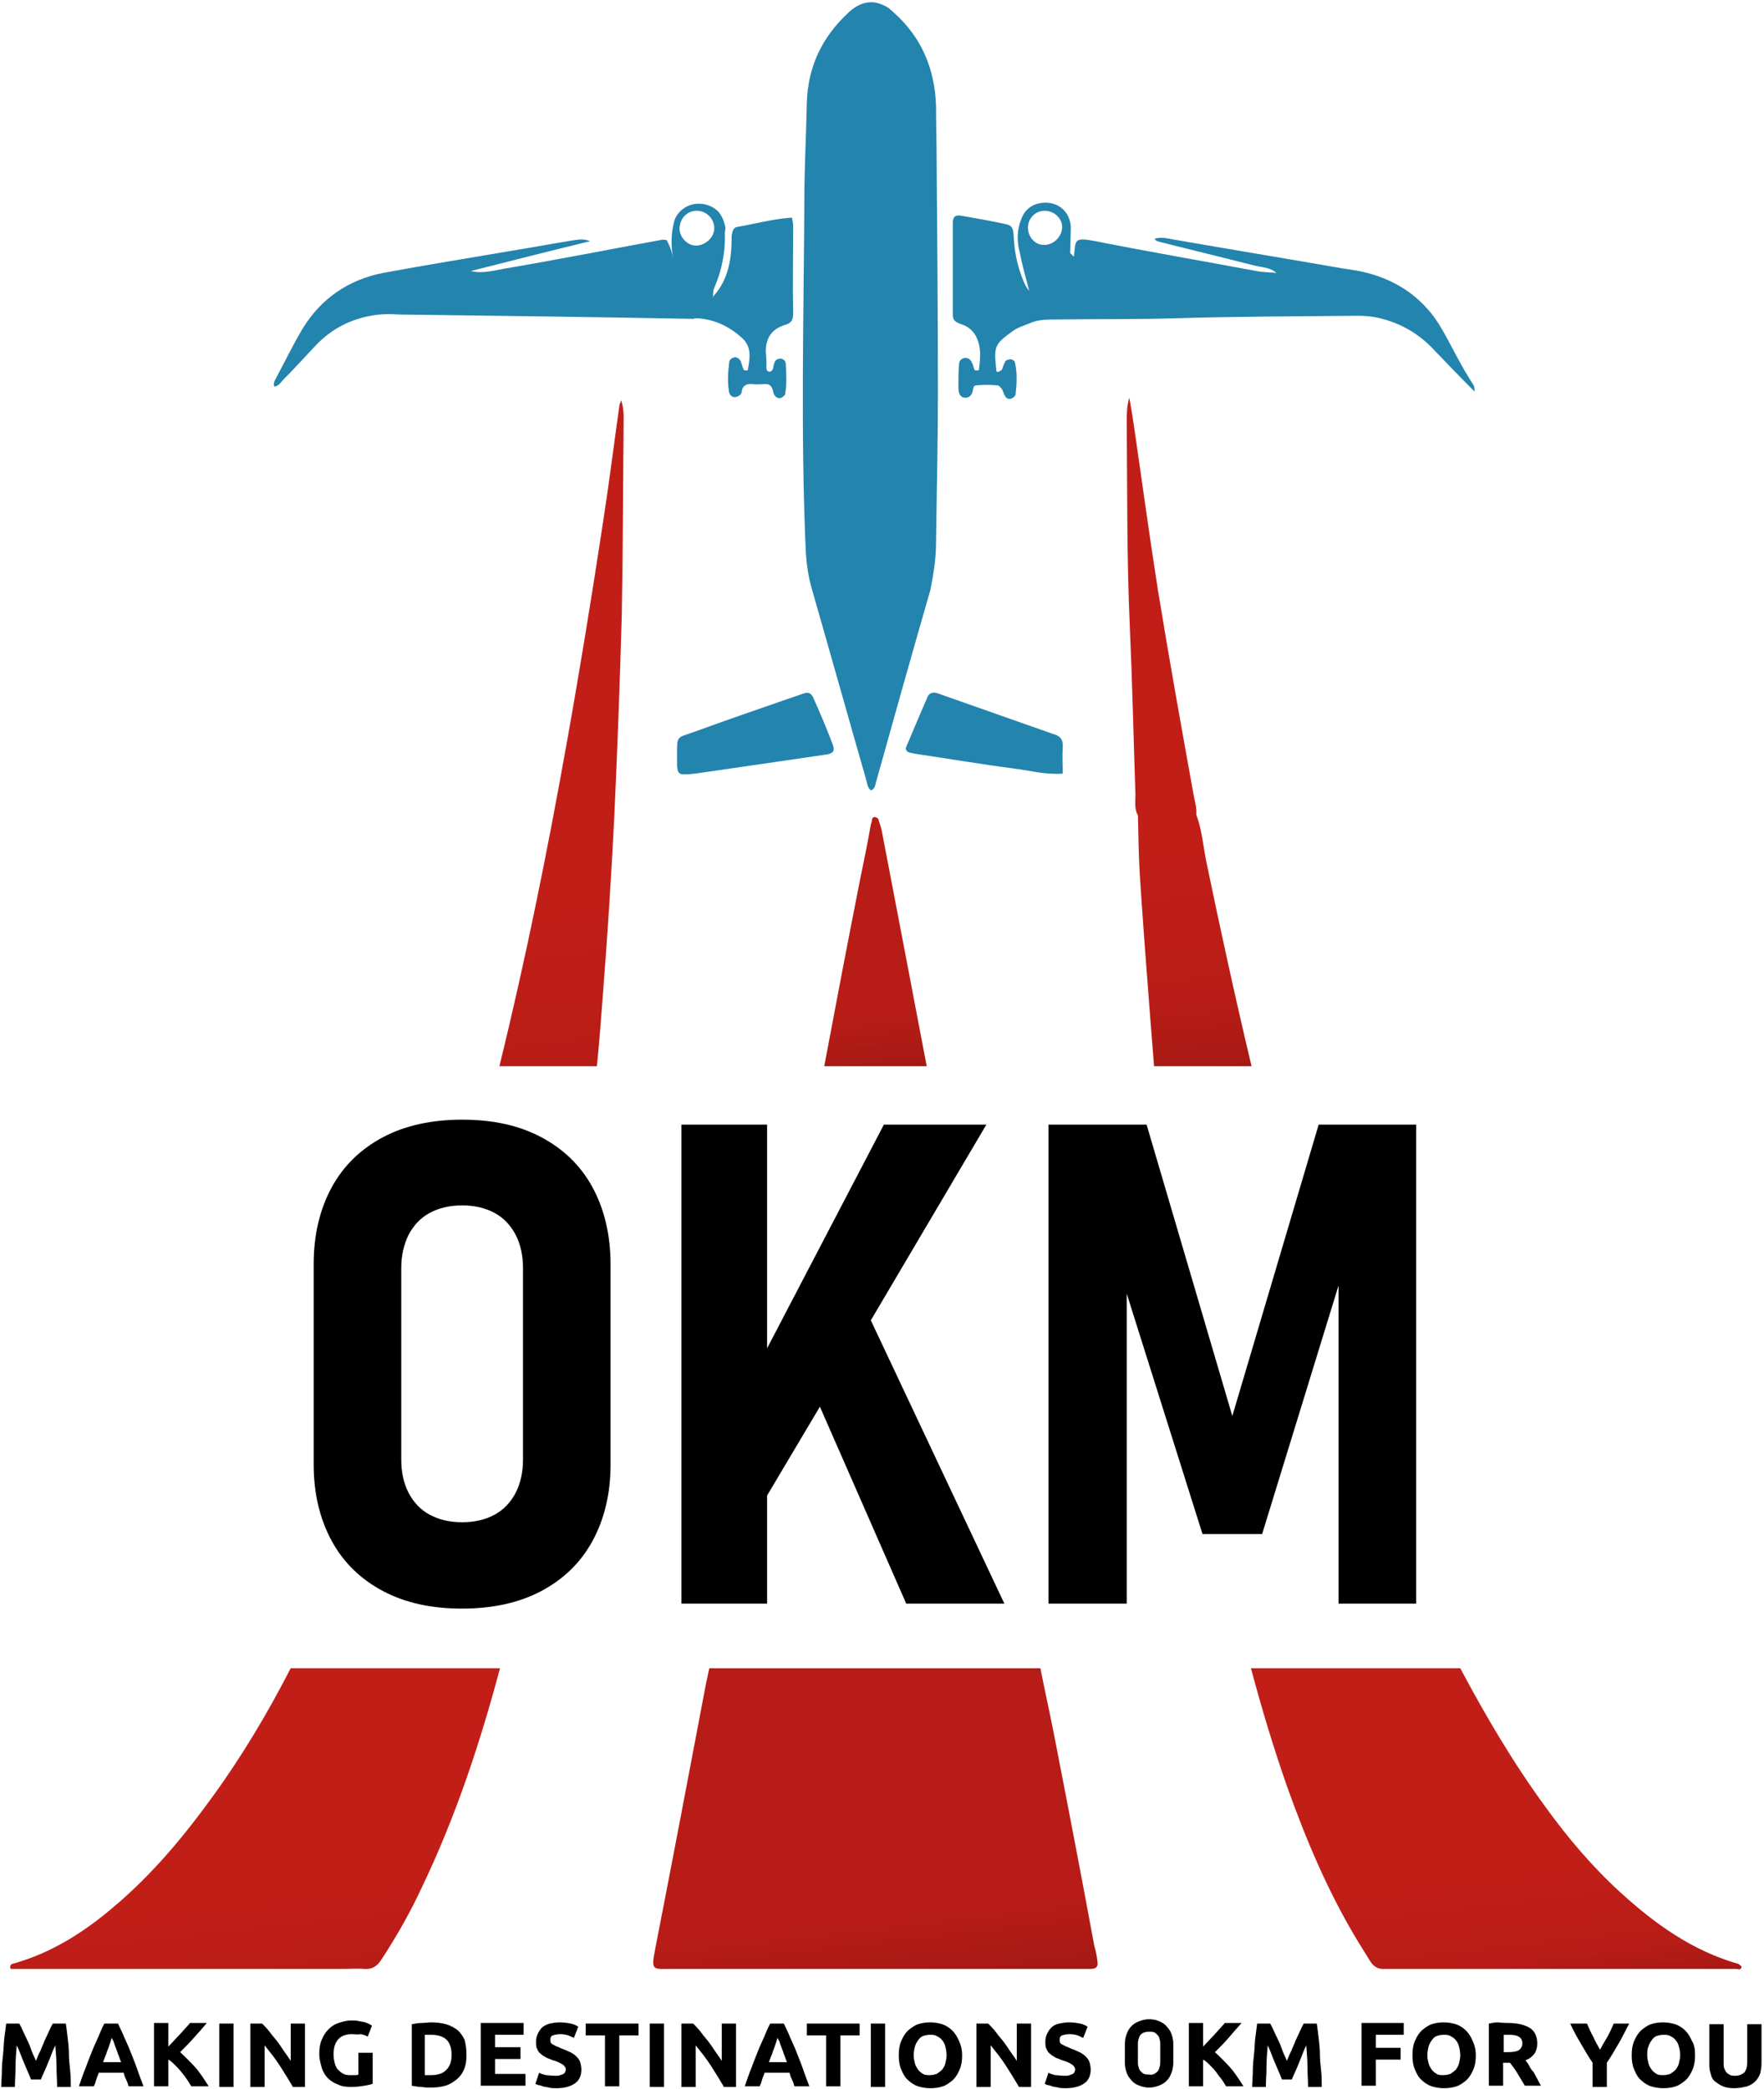
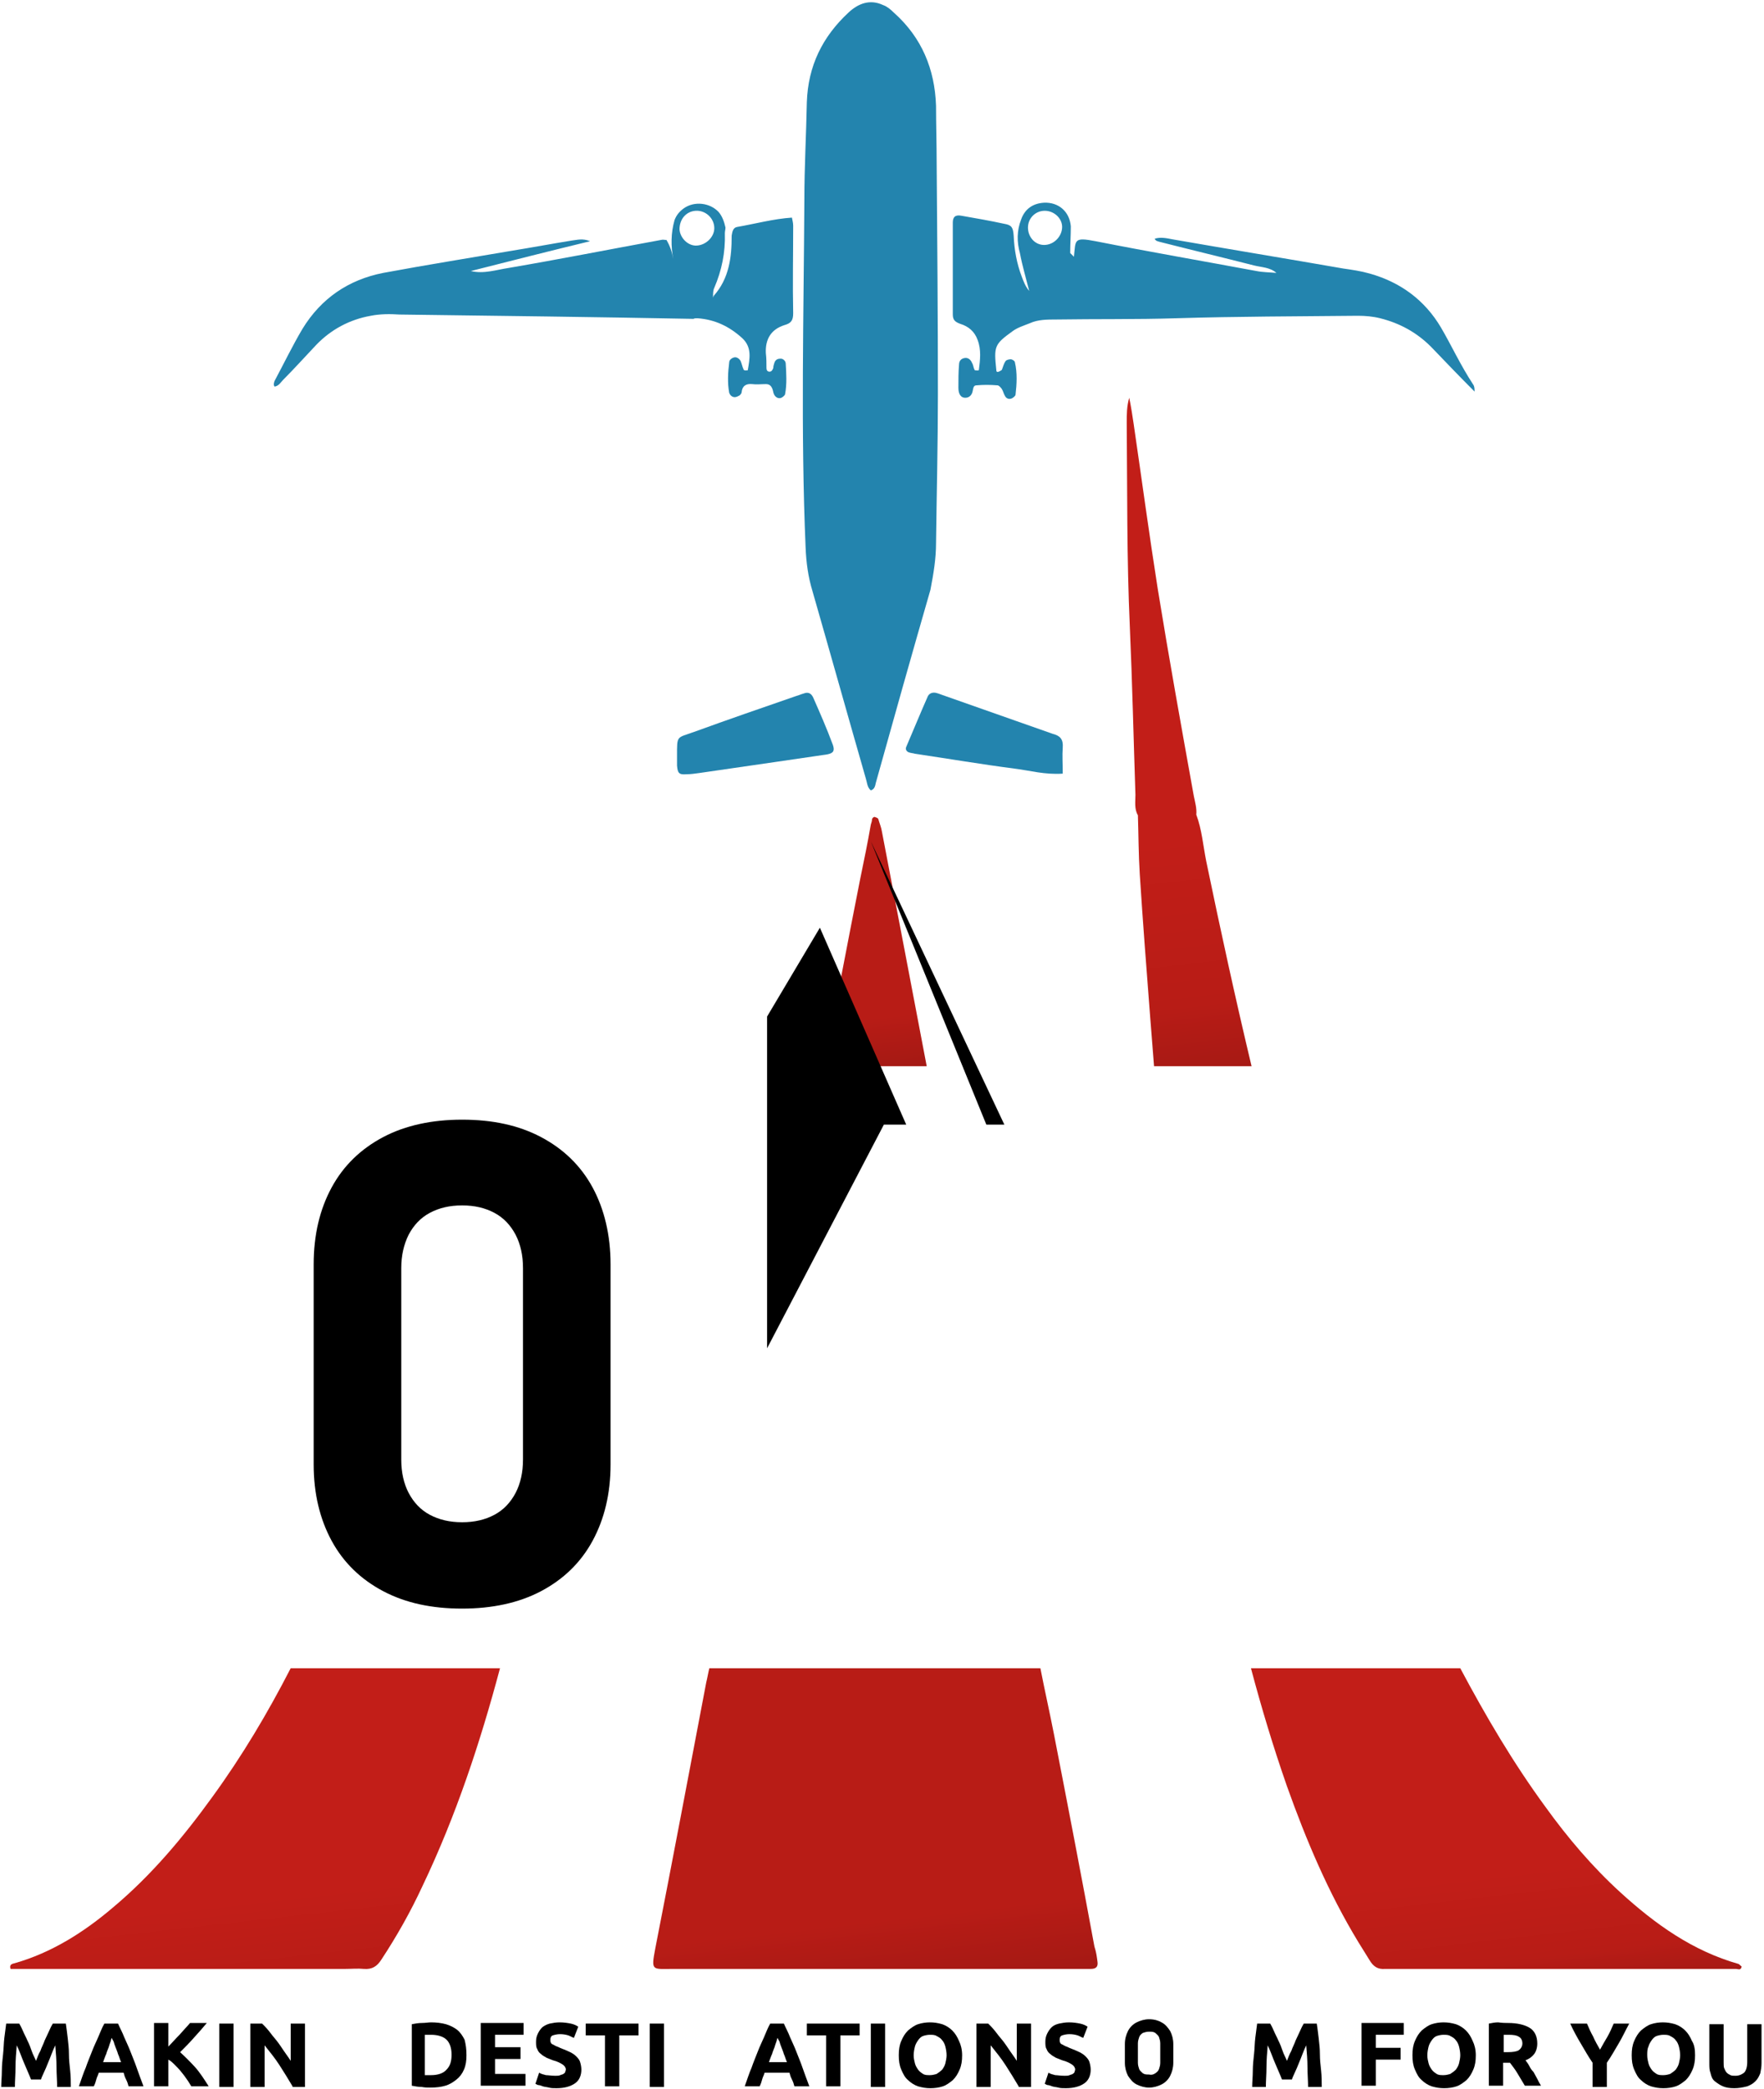
<svg xmlns="http://www.w3.org/2000/svg" version="1.2" viewBox="0 0 284 336" width="250" height="296">
  <defs>
    <linearGradient id="P" gradientUnits="userSpaceOnUse" />
    <linearGradient id="g1" x1="142.3" y1="183.3" x2="139.1" y2="155.5" href="#P">
      <stop stop-color="#941712" />
      <stop offset=".3" stop-color="#9e1813" />
      <stop offset=".7" stop-color="#b81c16" />
    </linearGradient>
    <linearGradient id="g2" x1="143.2" y1="335.4" x2="138.9" y2="297.9" href="#P">
      <stop stop-color="#941712" />
      <stop offset=".3" stop-color="#9e1813" />
      <stop offset=".7" stop-color="#b81c16" />
    </linearGradient>
    <linearGradient id="g3" x1="195.6" y1="188.3" x2="189.5" y2="135" href="#P">
      <stop stop-color="#941712" />
      <stop offset=".2" stop-color="#9e1813" />
      <stop offset=".5" stop-color="#b81c16" />
      <stop offset="1" stop-color="#c21e18" />
    </linearGradient>
    <linearGradient id="g4" x1="245.1" y1="329.3" x2="241.9" y2="301.4" href="#P">
      <stop stop-color="#941712" />
      <stop offset=".2" stop-color="#9e1813" />
      <stop offset=".5" stop-color="#b81c16" />
      <stop offset="1" stop-color="#c21e18" />
    </linearGradient>
    <linearGradient id="g5" x1="45.6" y1="331.3" x2="42.7" y2="305.5" href="#P">
      <stop stop-color="#941712" />
      <stop offset=".2" stop-color="#9e1813" />
      <stop offset=".5" stop-color="#b81c16" />
      <stop offset="1" stop-color="#c21e18" />
    </linearGradient>
    <linearGradient id="g6" x1="99.5" y1="198.7" x2="93.2" y2="143.6" href="#P">
      <stop stop-color="#941712" />
      <stop offset=".2" stop-color="#9e1813" />
      <stop offset=".5" stop-color="#b81c16" />
      <stop offset="1" stop-color="#c21e18" />
    </linearGradient>
  </defs>
  <style>.a{fill:url(#g1)}.b{fill:url(#g2)}.c{fill:url(#g3)}.d{fill:url(#g4)}.e{fill:url(#g5)}.f{fill:url(#g6)}.g{fill:#2384ae}</style>
  <path class="a" d="m149.2 171.5h-16.5c1.9-10.1 3.8-20.1 5.8-30.2 0.6-2.9 1.2-5.8 1.7-8.7 0.1-0.3 0.2-0.6 0.2-0.9 0.1-0.2 0.3-0.4 0.5-0.3 0.2 0.1 0.4 0.1 0.5 0.3 0.2 0.7 0.5 1.4 0.6 2.1 2.4 12.5 4.8 25.1 7.2 37.7z" />
  <path class="b" d="m176.7 315.7c0.1 0.8-0.3 1.1-1.1 1.1q-1.1 0-2.1 0c-21.7 0-43.4 0-65.2 0-3.3 0-3.5 0.4-2.8-3.3 2.8-14.3 5.5-28.6 8.2-42.8 0.2-0.8 0.3-1.5 0.5-2.3h53.3c0.7 3.6 1.5 7.1 2.2 10.7 2.2 11.3 4.4 22.7 6.5 34.1 0.3 0.9 0.4 1.7 0.5 2.5z" />
  <path class="c" d="m201.5 171.5h-15.7c-0.2-2.5-0.4-5-0.6-7.6-0.6-7.8-1.2-15.5-1.7-23.3-0.2-3.2-0.2-6.3-0.3-9.5-0.6-1-0.4-2.2-0.4-3.3-0.3-9-0.5-18-0.9-27-0.5-11-0.4-21.9-0.5-32.9 0-1.3 0-2.6 0.4-4 0.3 1.4 0.5 2.8 0.7 4.1 1.3 8.9 2.5 17.8 3.9 26.7 1.8 11.1 3.8 22.2 5.8 33.3 0.2 1 0.5 2 0.4 3 0.9 2.4 1.1 5 1.6 7.5 2.3 11.1 4.7 22.1 7.3 33z" />
  <path class="d" d="m280.4 316.4c-0.1 0.7-0.6 0.4-0.9 0.4-18.6 0-37.1 0-55.6 0q-0.5 0-0.9 0c-1.2 0.1-1.9-0.4-2.5-1.4-0.6-1-1.2-1.9-1.8-2.9-4.8-7.9-8.4-16.4-11.5-25.1-2.2-6.3-4.1-12.6-5.8-19h33.7c4.1 7.7 8.5 15.2 13.7 22.3 3.6 5 7.6 9.7 12.1 13.8 5.6 5.1 11.6 9.4 19 11.5 0.2 0.1 0.3 0.3 0.5 0.4z" />
  <path class="e" d="m46.8 268.4h33.7c-3.2 12-7.1 23.8-12.5 35.1-1.9 4.1-4.1 8-6.6 11.8-0.7 1.1-1.5 1.6-2.8 1.5-1-0.1-2 0-3.1 0h-53.8c-0.2-0.6 0.1-0.8 0.6-0.9 6-1.7 11.2-5 15.9-9 6.2-5.2 11.3-11.3 16-17.8 4.8-6.6 8.9-13.5 12.6-20.7z" />
-   <path class="f" d="m100.4 68.2c-0.1 10.3-0.1 20.5-0.3 30.8-0.3 10.8-0.7 21.5-1.2 32.3q-0.7 14.1-1.8 28.2c-0.3 4-0.6 8-1 12h-15.7c4.2-17.1 7.7-34.4 10.8-51.8 2.1-11.7 4-23.4 5.8-35.2 1-6.4 1.8-12.8 2.7-19.2 0-0.3 0.2-0.6 0.3-1 0.5 1.5 0.4 2.7 0.4 3.9z" />
  <path class="g" d="m150.7 87.3c0.1-8 0.3-16 0.3-24 0-12.4-0.1-24.8-0.2-37.2 0-3.1-0.1-6.2-0.1-9.2-0.2-5.9-2.3-11-6.8-15-0.5-0.5-1.1-1-1.7-1.2-2.1-1-4-0.3-5.6 1.2-4.2 3.9-6.5 8.6-6.7 14.4-0.1 5.2-0.4 10.5-0.4 15.7-0.1 18.7-0.6 37.3 0.2 56 0.1 2.4 0.4 4.7 1.1 7 2.9 10.1 5.7 20.1 8.6 30.2 0.2 0.6 0.2 1.4 0.8 1.9 0.6-0.2 0.7-0.7 0.8-1.2 2.9-10.4 5.8-20.7 8.8-31.1 0.5-2.6 0.9-5 0.9-7.5z" />
  <path fill-rule="evenodd" class="g" d="m237.2 61.8c0.2 0.3 0.2 0.7 0.2 1.1-2.4-2.4-4.7-4.8-7-7.2-2.3-2.3-5-3.8-8.2-4.6-1.2-0.3-2.4-0.4-3.6-0.4-9.7 0.1-19.5 0.1-29.2 0.4-6.5 0.2-12.9 0.1-19.4 0.2-1.4 0-2.9 0-4.2 0.6-1 0.4-2 0.7-2.8 1.3-2.9 2.1-3 2.4-2.6 6.2 0 0.3 0.1 0.4 0.4 0.3 0.2-0.1 0.4-0.2 0.5-0.3 0.2-0.5 0.3-1 0.6-1.4 0.1-0.2 0.6-0.3 0.8-0.3 0.3 0 0.7 0.3 0.7 0.5 0.4 1.7 0.3 3.5 0.1 5.2 0 0.2-0.4 0.5-0.6 0.6-0.5 0.2-0.9 0-1.1-0.4-0.2-0.3-0.3-0.8-0.5-1.1-0.2-0.3-0.5-0.6-0.7-0.6-1.2-0.1-2.3-0.1-3.4 0-0.5 0-0.5 0.5-0.6 0.9-0.1 0.6-0.5 1.1-1.2 1.1-0.7 0-1.1-0.6-1.1-1.6 0-1.3 0-2.5 0.1-3.7 0-0.6 0.3-1 0.9-1.1 0.6-0.1 1 0.3 1.2 0.8 0.2 0.3 0.2 0.7 0.4 1.1 0 0.1 0.3 0.1 0.5 0.1 0.1 0 0.2 0 0.2-0.1 0.2-1.6 0.4-3.2-0.2-4.8-0.5-1.4-1.5-2.2-2.8-2.6-0.8-0.3-1.2-0.6-1.2-1.5 0-5 0-9.9 0-14.8 0-0.9 0.4-1.3 1.4-1.1 2.3 0.4 4.6 0.8 6.9 1.3 1.2 0.2 1.4 0.6 1.5 1.9 0.1 2.3 0.5 4.5 1.3 6.6 0.3 0.8 0.6 1.6 1.2 2.3-0.5-2-1.1-4-1.5-6.1-0.5-1.8-0.5-3.6 0.2-5.4 0.6-1.7 1.9-2.6 3.7-2.7 2.3-0.1 4.1 1.4 4.3 3.8 0 1.4-0.1 2.9-0.1 4.3q0.3 0.3 0.6 0.6c0.3-2.7-0.1-3.2 3.5-2.5 8.6 1.7 17.3 3.2 25.9 4.8 1 0.2 2.1 0.2 3.2 0.3-1-0.9-2.4-0.9-3.6-1.2-5.1-1.3-10.1-2.5-15.2-3.8-0.3-0.1-0.6-0.1-0.8-0.5 0.9-0.3 1.9-0.1 2.9 0.1 9.2 1.6 18.3 3.1 27.5 4.7 1.4 0.2 2.8 0.4 4.2 0.8 5 1.4 8.9 4.3 11.5 8.7 1.7 2.9 3.1 6 5.2 9.2zm-66.2-25.4c0-1.4-1.3-2.6-2.8-2.6-1.5 0-2.7 1.2-2.7 2.7 0 1.5 1.1 2.8 2.6 2.8 1.6 0 2.9-1.4 2.9-2.9z" />
  <path class="g" d="m236.9 62.7c0 0 0 0.1 0 0z" />
  <path fill-rule="evenodd" class="g" d="m111.7 51.2c-15.8-0.3-31.6-0.5-47.4-0.7-1.5-0.1-3.1-0.1-4.6 0.2-3.4 0.6-6.4 2.2-8.8 4.7-1.8 1.9-3.5 3.8-5.3 5.6-0.4 0.4-0.7 1-1.4 1.1-0.2-0.3-0.1-0.6 0-0.9 1.5-2.8 2.9-5.7 4.5-8.4 3-4.9 7.4-7.9 13-9 7-1.3 13.9-2.4 20.9-3.6 3.1-0.5 6.3-1.1 9.4-1.6 0.9-0.1 1.8-0.4 3 0.1-6.6 1.6-12.9 3.2-19.2 4.8 2.1 0.5 4.1-0.2 6.1-0.5 8.2-1.4 16.3-3 24.5-4.5 0.3-0.1 0.6 0 0.9 0 0.6 1 0.9 2 1.1 3.1-0.4-2.1-0.4-4.2 0.2-6.3 0.3-0.8 0.8-1.4 1.5-1.9 1.7-1.2 4.2-0.9 5.6 0.6 0.6 0.7 0.9 1.6 1.1 2.5 0 0.3-0.1 0.6-0.1 0.9 0.1 3.1-0.5 6-1.7 8.8-0.2 0.4-0.2 0.9-0.2 1.4 0 0 0 0.1 0 0.2 0-0.1 0.1-0.2 0.1-0.3 2.5-2.8 2.9-6.2 2.9-9.7 0.1-0.6 0.2-1.3 0.9-1.4 2.9-0.5 5.8-1.3 8.8-1.5 0.1 0.5 0.2 0.9 0.2 1.3 0 4.7-0.1 9.4 0 14.1 0 1.1-0.3 1.6-1.4 1.9-2.2 0.7-3.1 2.3-3 4.5 0.1 0.8 0.1 1.6 0.1 2.4 0 0.3 0.1 0.6 0.5 0.6q0.4 0 0.6-0.6c0-0.3 0.1-0.6 0.2-0.9 0.2-0.5 0.6-0.6 1-0.6 0.4 0 0.8 0.4 0.8 0.8 0.1 1.6 0.2 3.3-0.1 4.9 0 0.2-0.4 0.5-0.6 0.6-0.5 0.2-0.9-0.1-1.1-0.4-0.2-0.3-0.2-0.6-0.3-0.9-0.2-0.6-0.5-0.9-1.1-0.9-0.8 0-1.5 0.1-2.2 0-1-0.1-1.6 0.3-1.7 1.3 0 0.2-0.2 0.4-0.3 0.5-0.2 0.1-0.5 0.3-0.8 0.3-0.5 0-0.8-0.4-0.9-0.7-0.3-1.6-0.2-3.3 0-4.9 0-0.4 0.4-0.7 0.8-0.8 0.4-0.1 0.8 0.2 1 0.5 0.2 0.4 0.3 1 0.5 1.4 0 0.2 0.3 0.2 0.5 0.2 0.1-0.1 0.2 0 0.2 0 0 0 0 0 0-0.1 0.3-1.8 0.7-3.6-0.9-5.1-2.1-1.9-4.4-3-7.2-3.2-0.3 0-0.6 0-0.6 0.1zm-3.3-9.5q0-0.1 0-0.1 0 0 0 0.1zm1-4.9c0.1 1.4 1.4 2.7 2.8 2.6 1.5-0.1 2.8-1.4 2.8-2.8 0-1.6-1.4-2.9-3-2.8-1.5 0.1-2.6 1.3-2.6 3z" />
  <path class="g" d="m130.9 112.1q-0.5-1-1.5-0.6c-0.4 0.1-0.8 0.3-1.2 0.4-5.5 1.9-11 3.8-16.5 5.8-2.8 1-2.7 0.5-2.7 3.9q0 0.8 0 1.5c0.1 1.2 0.3 1.5 1.5 1.4 0.7 0 1.4-0.1 2.1-0.2 4.1-0.6 8.3-1.2 12.4-1.8 2.7-0.4 5.5-0.8 8.2-1.2 1-0.2 1.2-0.6 0.9-1.5-1-2.7-2.1-5.2-3.2-7.7z" />
  <path class="g" d="m169.5 118c-6-2.1-11.9-4.2-17.9-6.3q-0.5-0.2-0.9-0.3c-0.5-0.1-1 0-1.3 0.5-1.2 2.7-2.3 5.4-3.5 8.2-0.2 0.4 0.1 0.8 0.5 0.9 0.3 0.1 0.6 0.1 0.9 0.2 5.4 0.8 10.7 1.7 16.1 2.4 2.4 0.3 4.8 1 7.7 0.8 0-1.6-0.1-2.9 0-4.2 0.1-1.3-0.4-1.9-1.6-2.2z" />
  <path class="g" d="m236.9 62.8h0.1z" />
  <path fill-rule="evenodd" d="m95.4 191c1.9 3.5 2.9 7.7 2.9 12.4v32.2c0 4.7-1 8.8-2.9 12.3-1.9 3.5-4.7 6.2-8.3 8.1-3.6 1.9-7.9 2.8-12.7 2.8-4.9 0-9.1-0.9-12.7-2.8-3.6-1.9-6.4-4.6-8.3-8.1-1.9-3.5-2.9-7.6-2.9-12.3v-32.2c0-4.8 1-8.9 2.9-12.4 1.9-3.5 4.7-6.2 8.3-8.1 3.6-1.9 7.9-2.8 12.7-2.8 4.9 0 9.1 0.9 12.7 2.8 3.6 1.9 6.4 4.6 8.3 8.1zm-11.2 13q0-3.1-1.2-5.4c-0.8-1.5-1.9-2.7-3.4-3.5-1.5-0.8-3.2-1.2-5.2-1.2-2 0-3.7 0.4-5.2 1.2-1.5 0.8-2.6 2-3.4 3.5q-1.2 2.4-1.2 5.4v30.8q0 3.1 1.2 5.4c0.8 1.5 1.9 2.7 3.4 3.5 1.5 0.8 3.2 1.2 5.2 1.2 2 0 3.7-0.4 5.2-1.2 1.5-0.8 2.6-2 3.4-3.5q1.2-2.3 1.2-5.4z" />
-   <path d="m158.8 180.9h-16.5l-18.8 36v-36h-13.8v77.1h13.8v-17.4l8.5-14.3 13.9 31.7h15.8l-21.5-45.6z" />
-   <path d="m212.3 180.9l-13.9 46.9-13.8-46.9h-15.8v77.1h12.6v-49.9l12.2 38.7h9.6l12.3-40v51.2h12.5v-77.1z" />
+   <path d="m158.8 180.9h-16.5l-18.8 36v-36h-13.8h13.8v-17.4l8.5-14.3 13.9 31.7h15.8l-21.5-45.6z" />
  <path d="m3.1 325.6q0.3 0.5 0.6 1.2c0.2 0.5 0.5 1 0.7 1.5 0.3 0.6 0.5 1.1 0.7 1.7 0.2 0.6 0.5 1.1 0.7 1.6 0.2-0.5 0.4-1.1 0.7-1.6 0.2-0.6 0.5-1.1 0.7-1.7 0.3-0.6 0.5-1.1 0.7-1.5q0.3-0.7 0.6-1.2h2.1c0.1 0.7 0.2 1.4 0.3 2.3 0.1 0.9 0.2 1.7 0.2 2.6 0 0.9 0.1 1.8 0.2 2.7 0.1 0.9 0.1 1.8 0.1 2.6h-2.2c0-1-0.1-2.1-0.1-3.2 0-1.1-0.1-2.3-0.2-3.5-0.2 0.4-0.4 0.9-0.6 1.4q-0.3 0.8-0.6 1.5c-0.2 0.5-0.4 1-0.6 1.4-0.2 0.5-0.4 0.8-0.5 1.2h-1.6c-0.1-0.3-0.3-0.7-0.5-1.2-0.2-0.5-0.4-0.9-0.6-1.4q-0.3-0.7-0.6-1.5c-0.2-0.5-0.4-1-0.6-1.4-0.1 1.2-0.2 2.4-0.2 3.5 0 1.2-0.1 2.2-0.1 3.2h-2.2c0-0.8 0.1-1.7 0.1-2.6 0-0.9 0.1-1.8 0.2-2.7 0.1-0.9 0.1-1.8 0.2-2.6 0.1-0.8 0.2-1.6 0.3-2.3z" />
  <path fill-rule="evenodd" d="m20.7 335.7c-0.1-0.4-0.2-0.7-0.4-1.1-0.2-0.4-0.3-0.7-0.4-1.1h-4c-0.1 0.4-0.3 0.7-0.4 1.1-0.1 0.4-0.2 0.7-0.4 1.1h-2.4c0.4-1.1 0.7-2.1 1.1-3 0.3-0.9 0.7-1.8 1-2.6 0.3-0.8 0.7-1.6 1-2.3 0.3-0.7 0.6-1.5 1-2.2h2.2c0.3 0.7 0.7 1.4 1 2.2 0.3 0.7 0.7 1.5 1 2.3 0.3 0.8 0.7 1.7 1 2.6 0.3 0.9 0.7 1.9 1.1 3zm-2.7-7.8c-0.1 0.1-0.1 0.3-0.2 0.6-0.1 0.3-0.2 0.5-0.3 0.9-0.1 0.3-0.3 0.7-0.4 1.1-0.2 0.4-0.3 0.8-0.5 1.3h2.9c-0.2-0.4-0.3-0.9-0.5-1.3-0.1-0.4-0.3-0.8-0.4-1.1q-0.2-0.5-0.3-0.9-0.3-0.5-0.3-0.6z" />
  <path d="m30.8 335.7c-0.2-0.3-0.4-0.7-0.7-1.1q-0.4-0.6-0.9-1.2c-0.3-0.4-0.7-0.8-1-1.1-0.4-0.4-0.7-0.7-1.1-0.9v4.3h-2.3v-10.2h2.3v3.8c0.6-0.6 1.2-1.3 1.8-1.9 0.6-0.7 1.2-1.3 1.7-1.9h2.7q-1 1.2-2.1 2.4c-0.7 0.8-1.4 1.5-2.2 2.3q1.2 1.1 2.4 2.4c0.8 0.9 1.5 2 2.2 3.1z" />
  <path d="m35.3 325.6h2.3v10.2h-2.3z" />
  <path d="m47.1 335.7c-0.7-1.2-1.4-2.3-2.1-3.4-0.7-1.1-1.6-2.2-2.4-3.2v6.7h-2.3v-10.2h1.9c0.3 0.3 0.7 0.7 1.1 1.2q0.6 0.8 1.2 1.5c0.4 0.5 0.8 1.1 1.2 1.7 0.4 0.6 0.8 1.1 1.1 1.6v-6h2.3v10.2h-2z" />
-   <path d="m56.7 327.3c-1.1 0-1.8 0.3-2.3 0.9-0.5 0.6-0.7 1.4-0.7 2.4 0 0.5 0.1 1 0.2 1.4 0.1 0.4 0.3 0.8 0.5 1 0.2 0.2 0.5 0.5 0.9 0.7 0.4 0.2 0.8 0.2 1.2 0.2 0.3 0 0.5 0 0.7 0 0.2 0 0.3 0 0.5-0.1v-3.5h2.3v5c-0.3 0.1-0.7 0.2-1.3 0.3-0.6 0.1-1.4 0.2-2.2 0.2-0.8 0-1.5-0.1-2.1-0.4-0.6-0.2-1.2-0.6-1.6-1-0.4-0.4-0.8-1-1-1.7-0.2-0.7-0.4-1.4-0.4-2.2 0-0.9 0.1-1.6 0.4-2.3 0.3-0.7 0.6-1.2 1.1-1.7 0.5-0.5 1-0.8 1.6-1 0.6-0.2 1.3-0.4 2-0.4 0.5 0 0.9 0 1.3 0.1 0.4 0.1 0.7 0.1 1 0.2 0.3 0.1 0.5 0.2 0.7 0.3 0.2 0.1 0.3 0.2 0.4 0.2l-0.7 1.8c-0.3-0.2-0.7-0.3-1.1-0.4-0.5 0.1-1 0-1.4 0z" />
  <path fill-rule="evenodd" d="m75.1 330.7c0 0.9-0.1 1.6-0.4 2.3-0.3 0.7-0.7 1.2-1.2 1.6-0.5 0.4-1.1 0.8-1.8 1q-1 0.3-2.4 0.3c-0.4 0-0.9 0-1.4-0.1-0.5 0-1.1-0.1-1.6-0.2v-9.9c0.5-0.1 1.1-0.2 1.6-0.2 0.6 0 1.1-0.1 1.5-0.1q1.3 0 2.4 0.3 1 0.3 1.8 0.9c0.5 0.4 0.9 1 1.2 1.6 0.2 0.8 0.3 1.5 0.3 2.5zm-6.2 3.2c0.2 0 0.3 0 0.5 0 1.1 0 2-0.3 2.5-0.9 0.6-0.6 0.8-1.4 0.8-2.4 0-1.1-0.3-1.9-0.8-2.4-0.5-0.5-1.4-0.8-2.5-0.8-0.2 0-0.3 0-0.5 0-0.2 0-0.3 0-0.5 0v6.5c0.1 0 0.3 0 0.5 0z" />
  <path d="m77.4 335.7v-10.2h6.9v1.9h-4.6v2h4.1v1.9h-4.1v2.4h4.9v1.9h-7.2z" />
  <path d="m89.4 334c0.3 0 0.6 0 0.8-0.1 0.2-0.1 0.4-0.1 0.5-0.2q0.2-0.1 0.3-0.3c0-0.1 0.1-0.3 0.1-0.4 0-0.3-0.2-0.6-0.5-0.8-0.3-0.2-0.8-0.5-1.6-0.7-0.3-0.1-0.7-0.3-1-0.4-0.3-0.2-0.6-0.3-0.9-0.6-0.3-0.2-0.5-0.5-0.6-0.8-0.2-0.3-0.2-0.7-0.2-1.2 0-0.5 0.1-0.9 0.3-1.3 0.2-0.4 0.4-0.7 0.7-1q0.5-0.4 1.2-0.6c0.5-0.1 1-0.2 1.6-0.2 0.7 0 1.3 0.1 1.8 0.2 0.5 0.1 0.9 0.3 1.2 0.5l-0.7 1.8c-0.3-0.1-0.6-0.3-0.9-0.4-0.3-0.1-0.8-0.2-1.3-0.2-0.5 0-0.9 0.1-1.2 0.2-0.3 0.1-0.4 0.4-0.4 0.7 0 0.2 0 0.3 0.1 0.5 0.1 0.2 0.2 0.2 0.4 0.3 0.2 0.1 0.3 0.2 0.6 0.3 0.3 0.1 0.4 0.2 0.7 0.3 0.5 0.2 1 0.4 1.4 0.6 0.4 0.2 0.7 0.4 1 0.7q0.5 0.5 0.6 0.9c0.1 0.3 0.2 0.8 0.2 1.2 0 0.9-0.3 1.7-1 2.2-0.7 0.5-1.7 0.8-3 0.8-0.4 0-0.9 0-1.2-0.1-0.4-0.1-0.7-0.1-1-0.2-0.3-0.1-0.5-0.2-0.7-0.2-0.2 0-0.4-0.2-0.5-0.2l0.6-1.8c0.3 0.2 0.7 0.3 1.1 0.4 0.3 0 0.9 0.1 1.5 0.1z" />
  <path d="m102.8 325.6v1.9h-3.1v8.2h-2.3v-8.2h-3.1v-1.9z" />
  <path d="m104.6 325.6h2.3v10.2h-2.3z" />
-   <path d="m116.5 335.7c-0.7-1.2-1.4-2.3-2.1-3.4-0.7-1.1-1.6-2.2-2.4-3.2v6.7h-2.3v-10.2h1.9c0.3 0.3 0.7 0.7 1.1 1.2q0.6 0.8 1.2 1.5c0.4 0.5 0.8 1.1 1.2 1.7 0.4 0.6 0.8 1.1 1.1 1.6v-6h2.3v10.2h-2z" />
  <path fill-rule="evenodd" d="m127.9 335.7c-0.1-0.4-0.2-0.7-0.4-1.1-0.2-0.4-0.3-0.7-0.4-1.1h-4c-0.1 0.4-0.3 0.7-0.4 1.1-0.1 0.4-0.2 0.7-0.4 1.1h-2.4c0.4-1.1 0.7-2.1 1.1-3 0.3-0.9 0.7-1.8 1-2.6 0.3-0.8 0.7-1.6 1-2.3 0.3-0.7 0.6-1.5 1-2.2h2.2c0.3 0.7 0.7 1.4 1 2.2 0.3 0.7 0.7 1.5 1 2.3 0.3 0.8 0.7 1.7 1 2.6 0.3 0.9 0.7 1.9 1.1 3zm-2.7-7.8c-0.1 0.1-0.1 0.3-0.2 0.6-0.1 0.3-0.2 0.5-0.3 0.9-0.1 0.3-0.3 0.7-0.4 1.1-0.2 0.4-0.3 0.8-0.5 1.3h2.9c-0.2-0.4-0.3-0.9-0.5-1.3-0.1-0.4-0.3-0.8-0.4-1.1q-0.2-0.5-0.3-0.9-0.3-0.5-0.3-0.6z" />
  <path d="m138.4 325.6v1.9h-3.1v8.2h-2.3v-8.2h-3.1v-1.9z" />
  <path d="m140.2 325.6h2.3v10.2h-2.3z" />
  <path fill-rule="evenodd" d="m154.9 330.7c0 0.9-0.1 1.6-0.4 2.3-0.3 0.7-0.6 1.2-1.1 1.7-0.5 0.4-1 0.8-1.6 1-0.6 0.2-1.3 0.3-2 0.3-0.7 0-1.3-0.1-2-0.3-0.6-0.2-1.2-0.6-1.6-1-0.5-0.4-0.8-1-1.1-1.7-0.3-0.7-0.4-1.4-0.4-2.3 0-0.9 0.1-1.6 0.4-2.3 0.3-0.7 0.6-1.2 1.1-1.7 0.5-0.4 1-0.8 1.6-1 0.6-0.2 1.3-0.3 1.9-0.3 0.7 0 1.3 0.1 2 0.3 0.6 0.2 1.2 0.6 1.6 1 0.5 0.5 0.8 1 1.1 1.7 0.3 0.6 0.5 1.4 0.5 2.3zm-7.8 0c0 0.5 0.1 0.9 0.2 1.3 0.1 0.4 0.3 0.7 0.5 1 0.2 0.3 0.5 0.5 0.8 0.7 0.3 0.2 0.7 0.2 1.1 0.2 0.4 0 0.8-0.1 1.1-0.2 0.3-0.2 0.6-0.4 0.9-0.7 0.2-0.3 0.4-0.6 0.5-1 0.1-0.4 0.2-0.9 0.2-1.3 0-0.5-0.1-1-0.2-1.4-0.1-0.4-0.3-0.8-0.5-1-0.2-0.3-0.5-0.5-0.9-0.7-0.3-0.2-0.7-0.2-1.1-0.2-0.4 0-0.8 0.1-1.1 0.2-0.3 0.1-0.6 0.4-0.8 0.7-0.2 0.3-0.4 0.6-0.5 1-0.1 0.4-0.2 0.9-0.2 1.4z" />
  <path d="m164 335.7c-0.7-1.2-1.4-2.3-2.1-3.4-0.7-1.1-1.6-2.2-2.4-3.2v6.7h-2.3v-10.2h1.9c0.3 0.3 0.7 0.7 1.1 1.2q0.6 0.8 1.2 1.5c0.4 0.5 0.8 1.1 1.2 1.7 0.4 0.6 0.8 1.1 1.1 1.6v-6h2.3v10.2h-2z" />
  <path d="m171.4 334c0.3 0 0.6 0 0.8-0.1 0.2-0.1 0.4-0.1 0.5-0.2q0.2-0.1 0.3-0.3c0-0.1 0.1-0.3 0.1-0.4 0-0.3-0.2-0.6-0.5-0.8-0.3-0.2-0.8-0.5-1.6-0.7-0.3-0.1-0.7-0.3-1-0.4-0.3-0.2-0.6-0.3-0.9-0.6-0.3-0.2-0.5-0.5-0.6-0.8-0.2-0.3-0.2-0.7-0.2-1.2 0-0.5 0.1-0.9 0.3-1.3 0.2-0.4 0.4-0.7 0.7-1q0.4-0.4 1.2-0.6c0.5-0.1 1-0.2 1.6-0.2 0.7 0 1.3 0.1 1.8 0.2 0.5 0.1 0.9 0.3 1.2 0.5l-0.7 1.8c-0.3-0.1-0.6-0.3-0.9-0.4-0.3-0.1-0.8-0.2-1.3-0.2-0.5 0-0.9 0.1-1.2 0.2-0.3 0.1-0.4 0.4-0.4 0.7 0 0.2 0 0.3 0.1 0.5 0.1 0.2 0.2 0.2 0.4 0.3 0.2 0.1 0.3 0.2 0.6 0.3 0.3 0.1 0.4 0.2 0.7 0.3 0.5 0.2 1 0.4 1.4 0.6 0.4 0.2 0.7 0.4 1 0.7q0.5 0.5 0.6 0.9c0.1 0.3 0.2 0.8 0.2 1.2 0 0.9-0.3 1.7-1 2.2-0.7 0.5-1.7 0.8-3 0.8-0.4 0-0.9 0-1.2-0.1-0.4-0.1-0.7-0.1-1-0.2-0.3-0.1-0.5-0.2-0.7-0.2-0.2 0-0.4-0.2-0.5-0.2l0.6-1.8c0.3 0.2 0.7 0.3 1.1 0.4 0.3 0 0.8 0.1 1.5 0.1z" />
  <path fill-rule="evenodd" d="m183 335.4c-0.6-0.3-1-0.8-1.4-1.4-0.3-0.6-0.5-1.3-0.5-2.1v-3c0-0.8 0.2-1.5 0.5-2.1 0.3-0.6 0.8-1.1 1.4-1.4 0.6-0.3 1.3-0.5 2-0.5 0.8 0 1.5 0.2 2 0.5 0.6 0.3 1 0.8 1.4 1.4 0.3 0.6 0.5 1.3 0.5 2.1v3c0 0.8-0.2 1.5-0.5 2.1-0.3 0.6-0.8 1.1-1.4 1.4-0.6 0.3-1.3 0.5-2 0.5-0.7 0-1.4-0.2-2-0.5zm3-1.8c0.3-0.2 0.5-0.4 0.6-0.7 0.1-0.3 0.2-0.6 0.2-1v-3.1c0-0.4-0.1-0.7-0.2-1-0.1-0.3-0.4-0.5-0.6-0.7-0.3-0.2-0.6-0.2-1-0.2-0.4 0-0.7 0.1-1 0.2-0.3 0.2-0.5 0.4-0.6 0.7-0.1 0.3-0.2 0.6-0.2 1v3.1c0 0.4 0.1 0.7 0.2 1 0.1 0.3 0.4 0.5 0.6 0.7 0.3 0.2 0.6 0.2 1 0.2 0.4 0.1 0.7 0 1-0.2z" />
-   <path d="m197.4 335.7c-0.2-0.3-0.4-0.7-0.7-1.1q-0.5-0.6-0.9-1.2c-0.3-0.4-0.7-0.8-1-1.1-0.4-0.4-0.7-0.7-1.1-0.9v4.3h-2.3v-10.2h2.3v3.8c0.6-0.6 1.2-1.3 1.8-1.9 0.6-0.7 1.2-1.3 1.7-1.9h2.7q-1.1 1.2-2.1 2.4c-0.7 0.8-1.4 1.5-2.2 2.3q1.2 1.1 2.4 2.4c0.8 0.9 1.5 2 2.2 3.1z" />
  <path d="m204.5 325.6q0.3 0.5 0.6 1.2c0.2 0.5 0.5 1 0.7 1.5 0.3 0.6 0.5 1.1 0.7 1.7 0.2 0.6 0.5 1.1 0.7 1.6 0.2-0.5 0.4-1.1 0.7-1.6 0.2-0.6 0.5-1.1 0.7-1.7 0.3-0.6 0.5-1.1 0.7-1.5q0.3-0.7 0.6-1.2h2.1c0.1 0.7 0.2 1.4 0.3 2.3 0.1 0.9 0.2 1.7 0.2 2.6 0 0.9 0.1 1.8 0.2 2.7 0.1 0.9 0.1 1.8 0.1 2.6h-2.2c0-1-0.1-2.1-0.1-3.2 0-1.1-0.1-2.3-0.2-3.5-0.2 0.4-0.4 0.9-0.6 1.4q-0.3 0.8-0.6 1.5c-0.2 0.5-0.4 1-0.6 1.4-0.2 0.5-0.4 0.8-0.5 1.2h-1.6c-0.1-0.3-0.3-0.7-0.5-1.2-0.2-0.5-0.4-0.9-0.6-1.4q-0.3-0.7-0.6-1.5c-0.2-0.5-0.4-1-0.6-1.4-0.1 1.2-0.2 2.4-0.2 3.5 0 1.2-0.1 2.2-0.1 3.2h-2.2c0-0.8 0.1-1.7 0.1-2.6 0-0.9 0.1-1.8 0.2-2.7 0.1-0.9 0.1-1.8 0.2-2.6 0.1-0.8 0.2-1.6 0.3-2.3z" />
  <path d="m219.2 335.7v-10.2h6.8v1.9h-4.5v2.1h4v1.9h-4v4.2h-2.3z" />
  <path fill-rule="evenodd" d="m237.6 330.7c0 0.9-0.1 1.6-0.4 2.3-0.3 0.7-0.6 1.2-1.1 1.7-0.5 0.4-1 0.8-1.6 1-0.6 0.2-1.3 0.3-2 0.3-0.7 0-1.3-0.1-2-0.3-0.6-0.2-1.2-0.6-1.6-1-0.5-0.4-0.8-1-1.1-1.7-0.3-0.7-0.4-1.4-0.4-2.3 0-0.9 0.1-1.6 0.4-2.3 0.3-0.7 0.6-1.2 1.1-1.7 0.5-0.4 1-0.8 1.6-1 0.6-0.2 1.3-0.3 1.9-0.3 0.7 0 1.3 0.1 2 0.3 0.6 0.2 1.2 0.6 1.6 1 0.5 0.5 0.8 1 1.1 1.7 0.3 0.6 0.5 1.4 0.5 2.3zm-7.8 0c0 0.5 0.1 0.9 0.2 1.3 0.1 0.4 0.3 0.7 0.5 1 0.2 0.3 0.5 0.5 0.8 0.7 0.3 0.2 0.7 0.2 1.1 0.2 0.4 0 0.8-0.1 1.1-0.2 0.3-0.2 0.6-0.4 0.9-0.7 0.2-0.3 0.4-0.6 0.5-1 0.1-0.4 0.2-0.9 0.2-1.3 0-0.5-0.1-1-0.2-1.4-0.1-0.4-0.3-0.8-0.5-1-0.2-0.3-0.5-0.5-0.9-0.7-0.3-0.2-0.7-0.2-1.1-0.2-0.4 0-0.8 0.1-1.1 0.2-0.3 0.1-0.6 0.4-0.8 0.7-0.2 0.3-0.4 0.6-0.5 1-0.1 0.4-0.2 0.9-0.2 1.4z" />
  <path fill-rule="evenodd" d="m242.8 325.5c1.5 0 2.7 0.3 3.5 0.8 0.8 0.5 1.2 1.4 1.2 2.5 0 0.7-0.2 1.3-0.5 1.7-0.3 0.4-0.8 0.8-1.4 1 0.2 0.3 0.4 0.5 0.6 0.9 0.2 0.4 0.4 0.7 0.7 1 0.2 0.4 0.4 0.7 0.6 1.1 0.2 0.4 0.4 0.8 0.6 1.1h-2.6c-0.2-0.3-0.4-0.7-0.6-1-0.2-0.3-0.4-0.7-0.6-1q-0.3-0.5-0.6-0.9c-0.2-0.3-0.4-0.5-0.6-0.8h-1.1v3.7h-2.3v-10c0.5-0.1 1-0.2 1.5-0.2 0.7 0.1 1.2 0.1 1.6 0.1zm0.1 1.9c-0.2 0-0.3 0-0.4 0-0.1 0-0.3 0-0.4 0v2.8h0.6q1.3 0 1.8-0.3c0.3-0.2 0.6-0.6 0.6-1.1 0-0.5-0.2-0.9-0.6-1.1-0.3-0.2-0.8-0.3-1.6-0.3z" />
  <path d="m257.6 329.8q0.6-1.1 1.2-2.1c0.4-0.7 0.7-1.4 1-2.1h2.5c-0.6 1.1-1.1 2.2-1.7 3.2-0.6 1-1.2 2.1-1.9 3.1v3.9h-2.3v-3.9c-0.7-1-1.3-2.1-1.9-3.1-0.6-1-1.2-2.1-1.7-3.2h2.7c0.3 0.7 0.6 1.4 1 2.1 0.3 0.7 0.7 1.4 1.1 2.1z" />
  <path fill-rule="evenodd" d="m272.9 330.7c0 0.9-0.1 1.6-0.4 2.3-0.3 0.7-0.6 1.2-1.1 1.7-0.5 0.4-1 0.8-1.6 1-0.6 0.2-1.3 0.3-2 0.3-0.7 0-1.3-0.1-2-0.3-0.6-0.2-1.2-0.6-1.6-1-0.5-0.4-0.8-1-1.1-1.7-0.3-0.7-0.4-1.4-0.4-2.3 0-0.9 0.1-1.6 0.4-2.3 0.3-0.7 0.6-1.2 1.1-1.7 0.5-0.4 1-0.8 1.6-1 0.6-0.2 1.3-0.3 1.9-0.3 0.7 0 1.3 0.1 2 0.3 0.6 0.2 1.2 0.6 1.6 1 0.5 0.5 0.8 1 1.1 1.7 0.4 0.6 0.5 1.4 0.5 2.3zm-7.7 0c0 0.5 0.1 0.9 0.2 1.3 0.1 0.4 0.3 0.7 0.5 1 0.2 0.3 0.5 0.5 0.8 0.7 0.3 0.2 0.7 0.2 1.1 0.2 0.4 0 0.8-0.1 1.1-0.2 0.3-0.2 0.6-0.4 0.9-0.7 0.2-0.3 0.4-0.6 0.5-1 0.1-0.4 0.2-0.9 0.2-1.3 0-0.5-0.1-1-0.2-1.4-0.1-0.4-0.3-0.8-0.5-1-0.2-0.3-0.5-0.5-0.9-0.7-0.3-0.2-0.7-0.2-1.1-0.2-0.4 0-0.8 0.1-1.1 0.2-0.3 0.1-0.6 0.4-0.8 0.7-0.2 0.3-0.4 0.6-0.5 1-0.2 0.4-0.2 0.9-0.2 1.4z" />
  <path d="m279.2 336q-1.1 0-1.8-0.3c-0.5-0.2-0.9-0.5-1.3-0.8-0.4-0.3-0.6-0.8-0.7-1.3-0.2-0.5-0.2-1-0.2-1.6v-6.3h2.3v6.1c0 0.4 0 0.8 0.1 1 0.1 0.2 0.2 0.5 0.4 0.7 0.2 0.2 0.4 0.3 0.6 0.4 0.2 0.1 0.5 0.1 0.8 0.1 0.6 0 1-0.2 1.4-0.5 0.3-0.3 0.5-0.9 0.5-1.7v-6.1h2.3v6.3c0 0.6-0.1 1.1-0.2 1.6-0.2 0.5-0.4 0.9-0.8 1.3-0.4 0.4-0.8 0.6-1.3 0.8-0.8 0.2-1.4 0.3-2.1 0.3z" />
</svg>